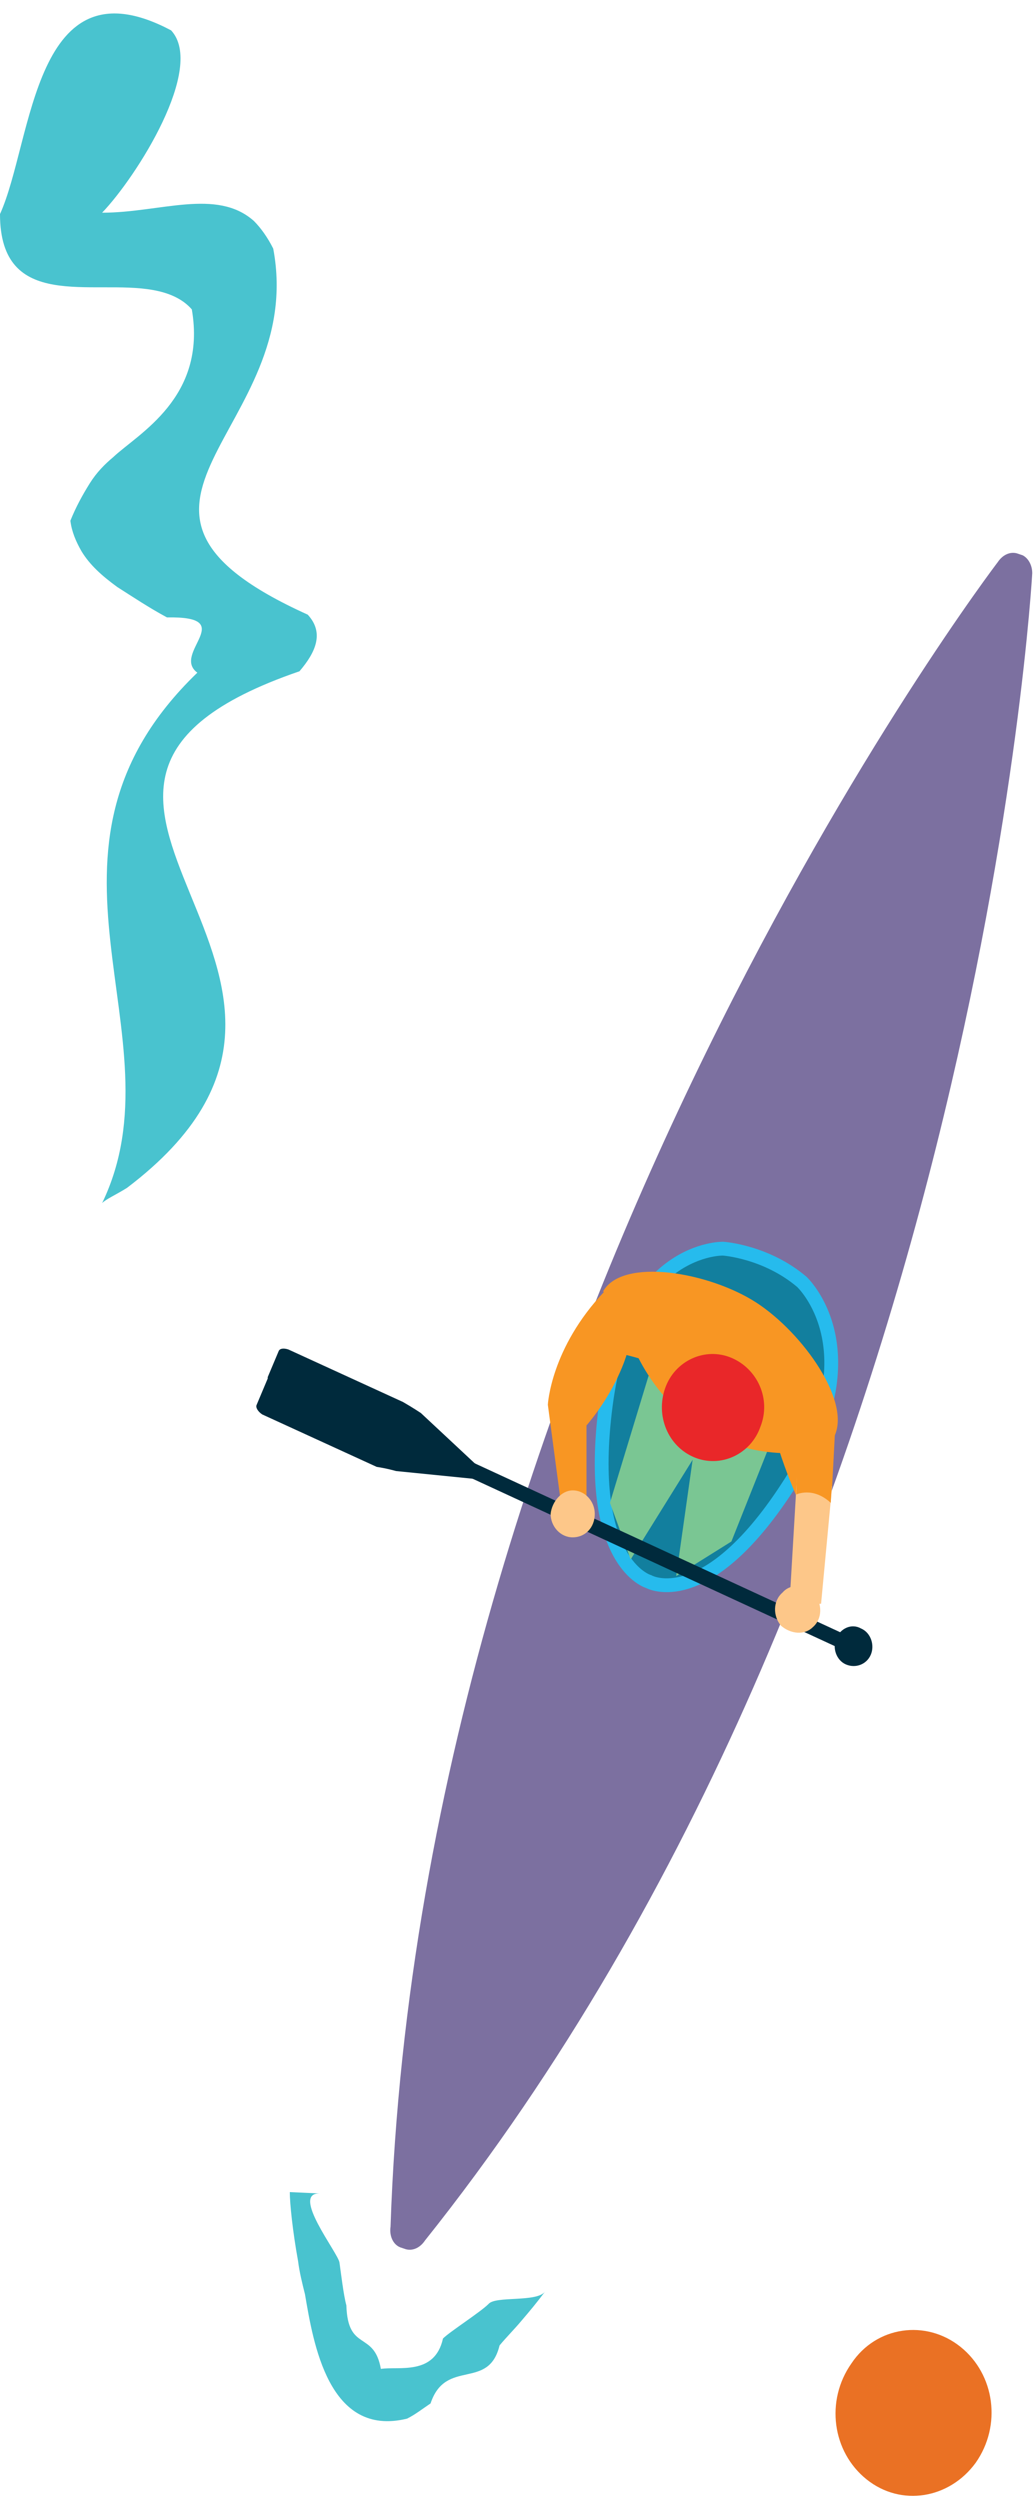
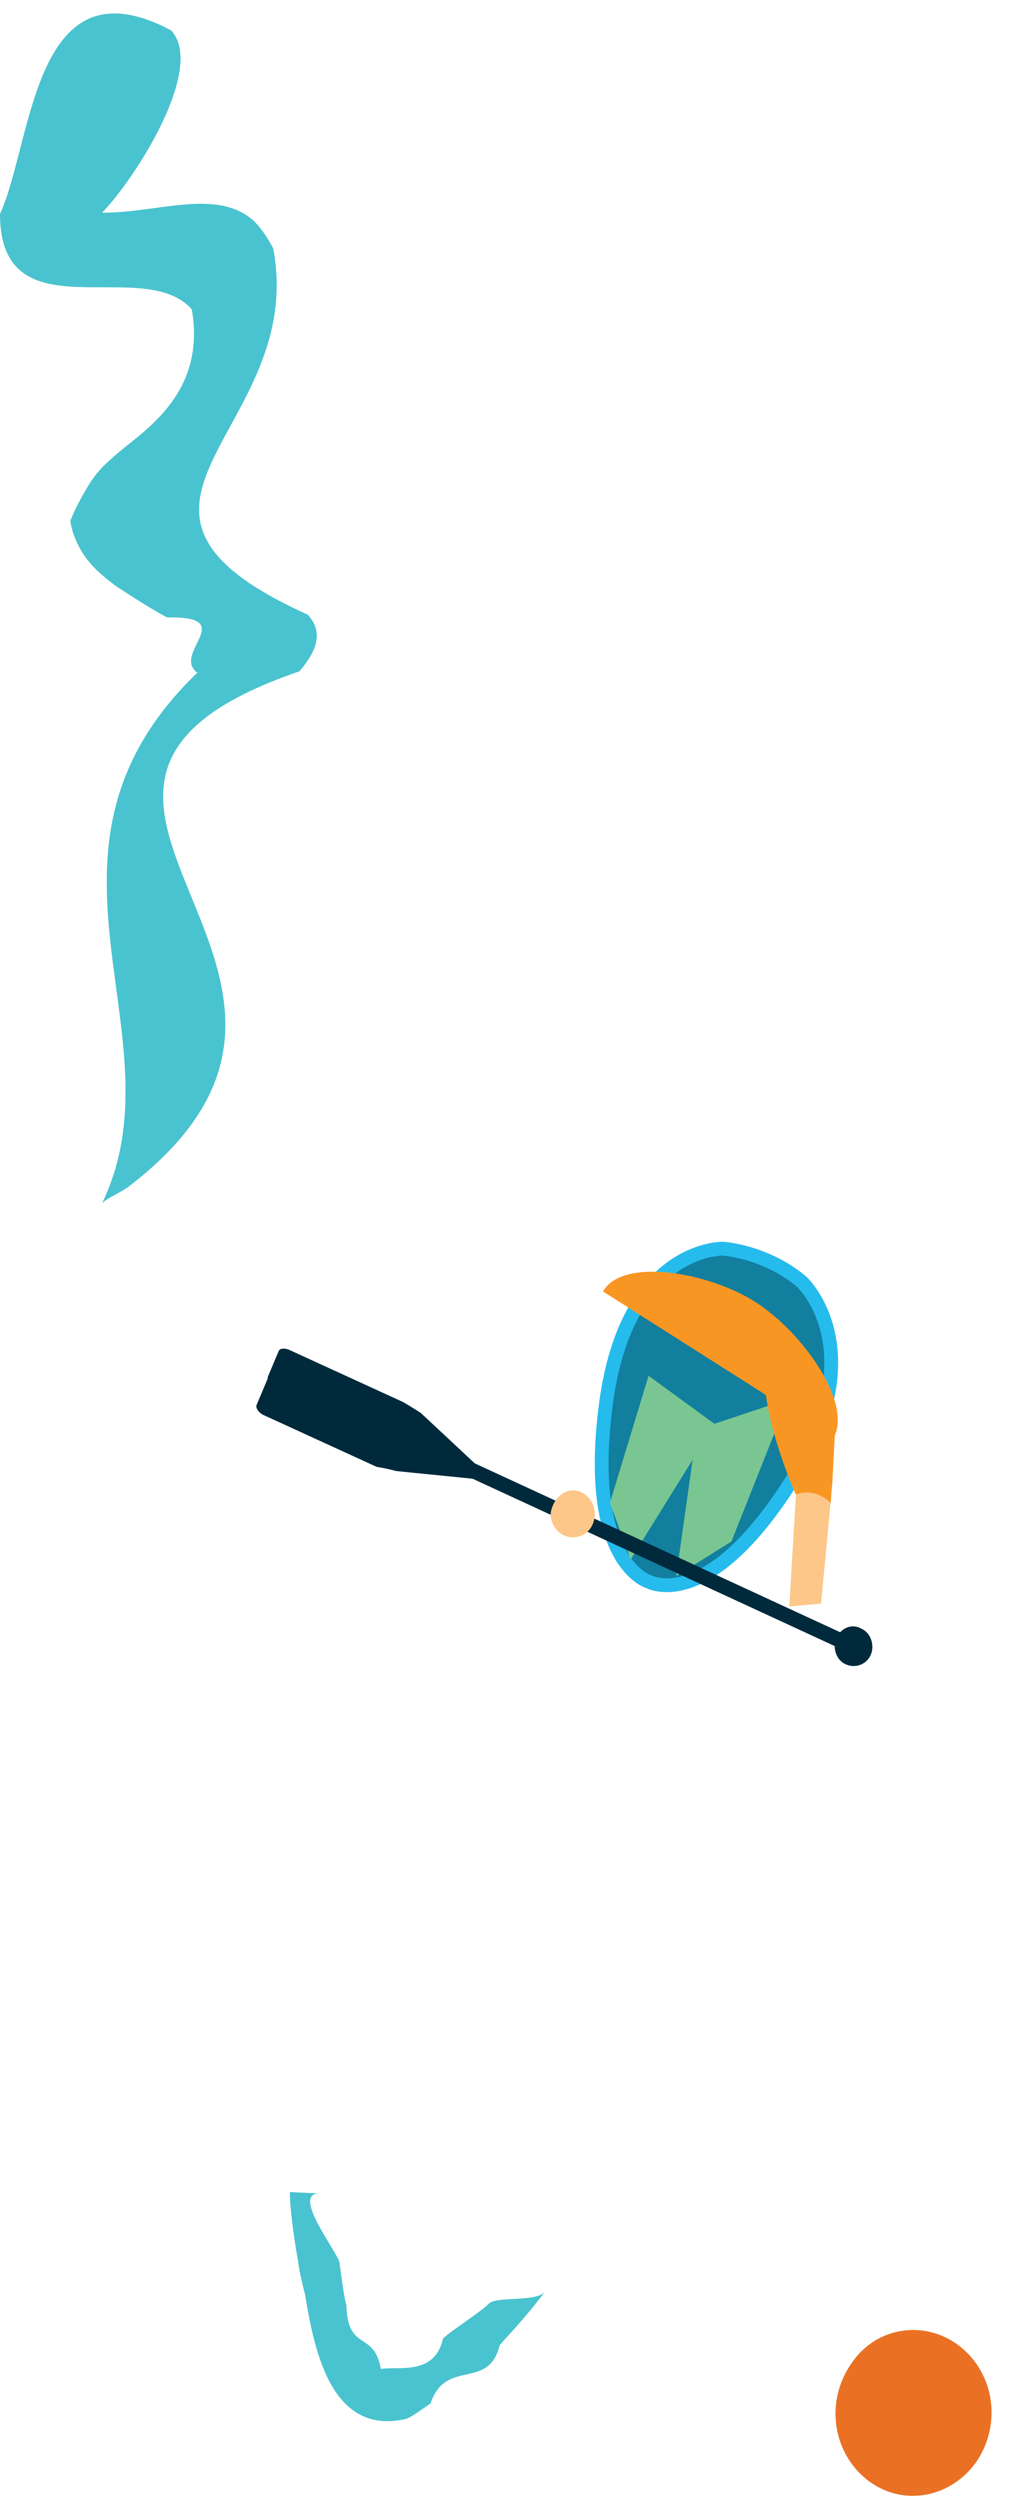
<svg xmlns="http://www.w3.org/2000/svg" width="75" height="181" viewBox="0 0 75 181" fill="none">
-   <path d="M74.8 41.498C74.8 40.898 74.5 40.398 74.1 40.198L73.8 40.098C73.3 39.898 72.7 40.098 72.3 40.698C72.3 40.698 30.5 95.398 28.3 161.198C28.2 161.898 28.5 162.498 29 162.698L29.3 162.798C29.8 162.998 30.4 162.798 30.8 162.198L30.9 161.898L30.8 162.198C70.9 111.998 74.8 41.498 74.8 41.498Z" fill="#7C70A0" />
  <path d="M58.1 92.799C58.1 92.799 63.4 97.699 57.3 107.299C51.2 116.899 47 114.499 47 114.499C47 114.499 42.4 113.199 43.9 101.699C45.4 90.199 52.4 90.399 52.4 90.399C52.4 90.399 55.5 90.599 58.1 92.799Z" fill="#127F9E" />
  <path d="M58.1 92.799C58.1 92.799 63.4 97.699 57.3 107.299C51.2 116.899 47 114.499 47 114.499C47 114.499 42.4 113.199 43.9 101.699C45.4 90.199 52.4 90.399 52.4 90.399C52.4 90.399 55.5 90.599 58.1 92.799Z" stroke="#26BBED" stroke-miterlimit="10" />
  <path d="M46.999 99.6L44.199 108.8L45.699 112.9L51.799 103.1L46.999 99.6Z" fill="#7AC693" />
  <path d="M50.5 103.499L49 114.099L53 111.599L57.1 101.299L50.5 103.499Z" fill="#7AC693" />
  <path d="M69.599 169.9C72.099 171.9 72.599 175.6 70.699 178.3C68.799 180.9 65.299 181.5 62.799 179.5C60.299 177.5 59.799 173.8 61.699 171.1C63.499 168.4 67.099 167.9 69.599 169.9Z" fill="#EA7124" />
  <path d="M7.4 87.099C13.3 74.899 0.8 61.699 14.3 48.699C12.4 47.299 17.4 44.599 12.1 44.699C10.8 43.999 9.6 43.199 8.5 42.499C7.4 41.699 6.5 40.899 5.9 39.899C5.5 39.199 5.2 38.499 5.1 37.699C5.5 36.699 6 35.799 6.5 34.999C7 34.199 7.6 33.599 8.2 33.099C10 31.399 15 28.799 13.9 22.399C13.2 21.599 12.2 21.199 11.1 20.999C6.7 20.199 0 22.599 0 15.499C2.4 10.199 2.4 -3.101 12.4 2.199C14.9 4.899 9.9 12.799 7.4 15.399C11.6 15.399 15.7 13.599 18.4 15.999C18.9 16.499 19.4 17.199 19.8 17.999C22.3 31.299 4.8 36.599 22.3 44.499C23.5 45.799 22.9 47.199 21.7 48.599C-3.4 57.199 29.8 70.399 9.2 85.999C8.4 86.499 7.7 86.799 7.4 87.099Z" fill="#49C3CF" />
  <path d="M43.699 93.499C45.099 90.999 51.399 92.099 54.799 94.299C58.199 96.499 61.799 101.599 60.399 104.099" fill="#F89623" />
  <path d="M60.6 101.9L60.3 107.6L57.8 108.5C57.8 108.5 56 104.6 55.5 101" fill="#F89623" />
-   <path d="M45.9 97.5C45.9 97.5 48.6 104.9 56.7 105.2L57.8 102.3" fill="#F89623" />
-   <path d="M56.899 103.799C56.899 103.799 53.899 100.899 50.499 99.699C47.099 98.499 45.399 98.099 45.399 98.099C45.399 98.099 44.699 100.599 42.499 103.199V109.699L40.699 109.199L39.699 101.699C39.699 101.699 39.899 97.599 43.799 93.499C47.699 89.399 56.299 98.299 56.299 98.299L56.899 103.799Z" fill="#F89623" />
-   <path d="M55.099 103.3C54.399 105.3 52.199 106.3 50.299 105.5C48.399 104.7 47.499 102.5 48.199 100.5C48.899 98.5 51.099 97.5 52.999 98.3C54.899 99.1 55.899 101.3 55.099 103.3Z" fill="#E92729" />
+   <path d="M45.9 97.5L57.8 102.3" fill="#F89623" />
  <path d="M60.299 107.6L59.499 116.1L57.199 116.3L57.799 106.1" fill="#FDC789" />
  <path d="M57.699 108.199C57.699 108.199 58.899 107.599 60.199 108.799L60.399 105.499L57.799 104.699L57.699 108.199Z" fill="#F89623" />
  <path d="M28.7 106.498L34.7 107.098C34.9 107.098 35.1 107.099 35.2 106.899V106.998V106.899V106.998C35.3 106.798 35.2 106.598 35 106.498L30.5 102.299C30.5 102.299 29.9 101.898 29.2 101.498L20.9 97.698C20.6 97.599 20.3 97.599 20.2 97.799L19.4 99.698V99.799L18.6 101.698C18.5 101.898 18.7 102.199 19 102.399L27.3 106.198C28 106.298 28.7 106.498 28.7 106.498Z" fill="#002A3C" />
  <path d="M61.2 119.499L25.9 103.199L26.3 102.199L61.6 118.499L61.2 119.499Z" fill="#002A3C" />
  <path d="M61.3 120.499C60.6 120.199 60.3 119.299 60.6 118.599C60.9 117.899 61.7 117.499 62.4 117.899C63.1 118.199 63.4 119.099 63.1 119.799C62.8 120.499 62 120.799 61.3 120.499Z" fill="#002A3C" />
-   <path d="M56.6 117.7C56 117 56 115.9 56.7 115.3C57.3 114.6 58.4 114.7 59 115.4C59.6 116.1 59.6 117.2 58.9 117.8C58.3 118.4 57.3 118.3 56.6 117.7Z" fill="#FDC789" />
  <path d="M39.9 109.598C39.9 110.498 40.6 111.298 41.5 111.298C42.4 111.298 43.1 110.598 43.1 109.598C43.1 108.698 42.4 107.898 41.5 107.898C40.7 107.898 40 108.698 39.9 109.598Z" fill="#FDC789" />
  <path d="M29.5 175.099C23.8 176.499 22.7 169.599 22.1 166.099C21.9 165.299 21.7 164.499 21.6 163.699C21.2 161.499 21 159.499 21 158.699L23.2 158.799C21 158.699 24.5 163.099 24.6 163.799C24.7 164.499 24.9 166.199 25.1 166.899C25.2 170.299 27.1 168.699 27.6 171.499C28.9 171.299 31.5 171.999 32.1 169.299C32.6 168.799 34.8 167.399 35.4 166.799C35.9 166.199 38.9 166.699 39.5 165.899C38.9 166.699 38.4 167.299 37.8 167.999C37.3 168.599 36.7 169.199 36.2 169.799C35.4 173.099 32.3 170.699 31.2 173.999C30.6 174.399 30.1 174.799 29.5 175.099Z" fill="#49C3CF" />
</svg>